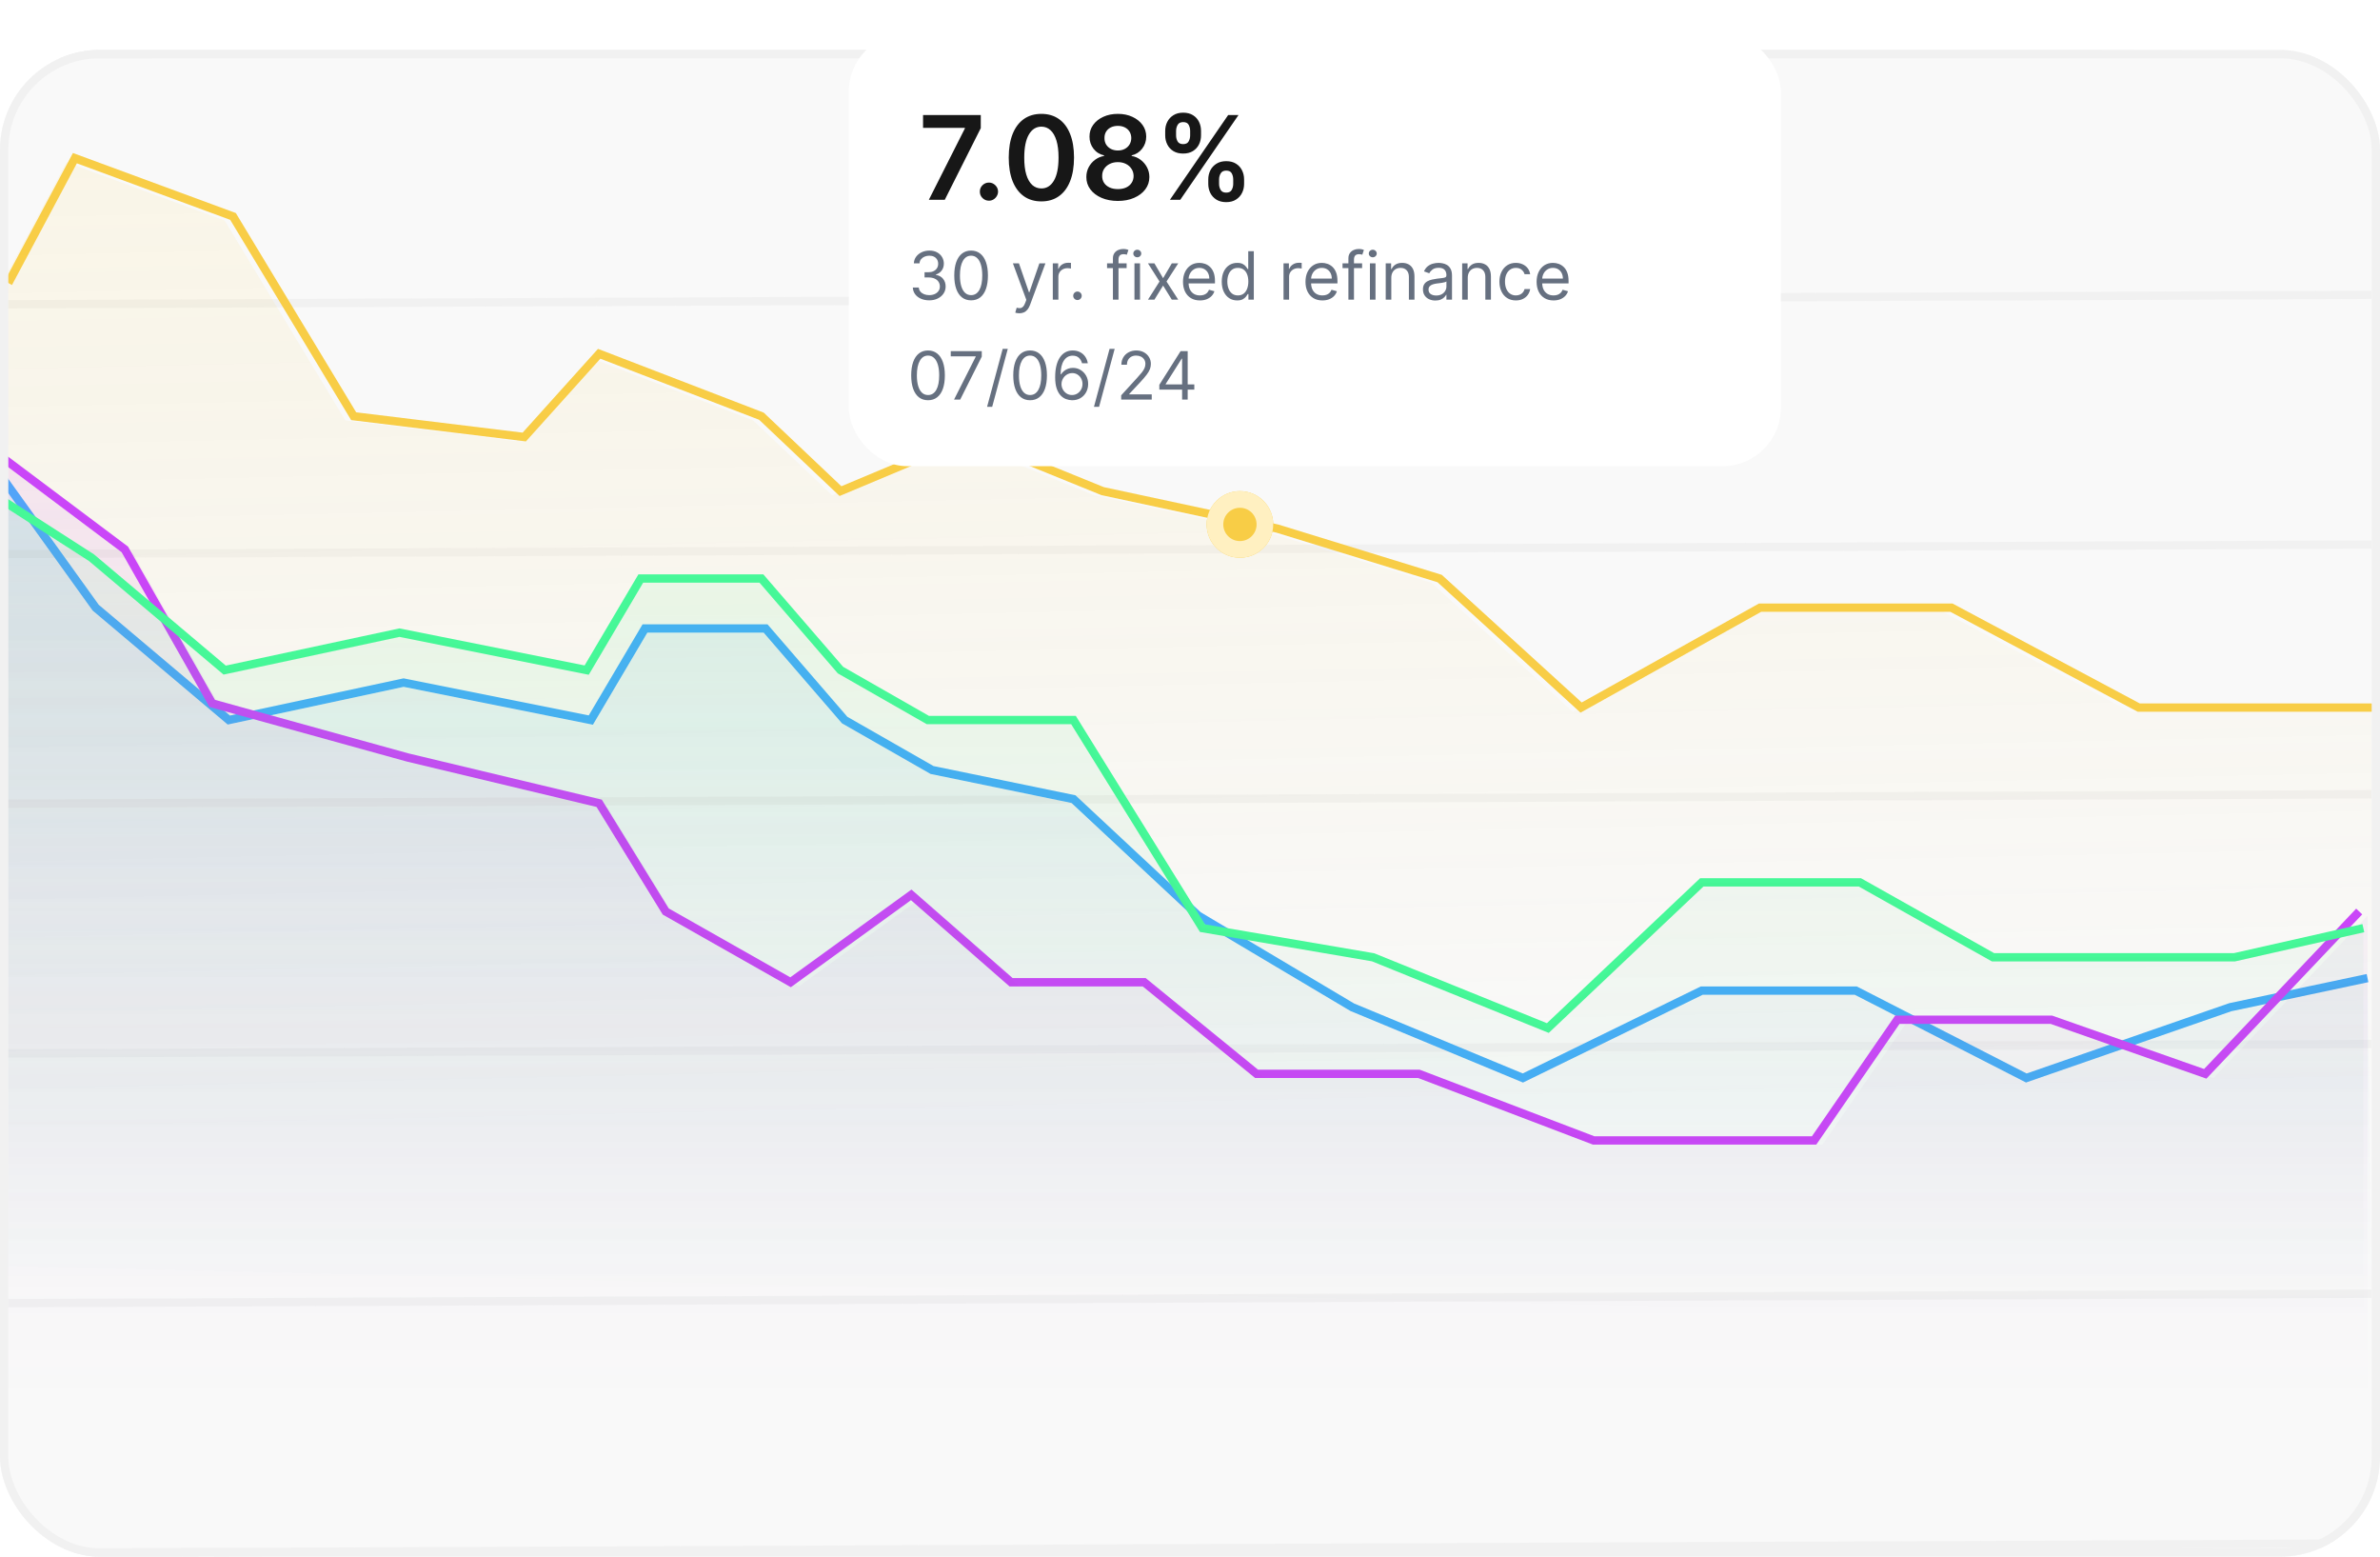
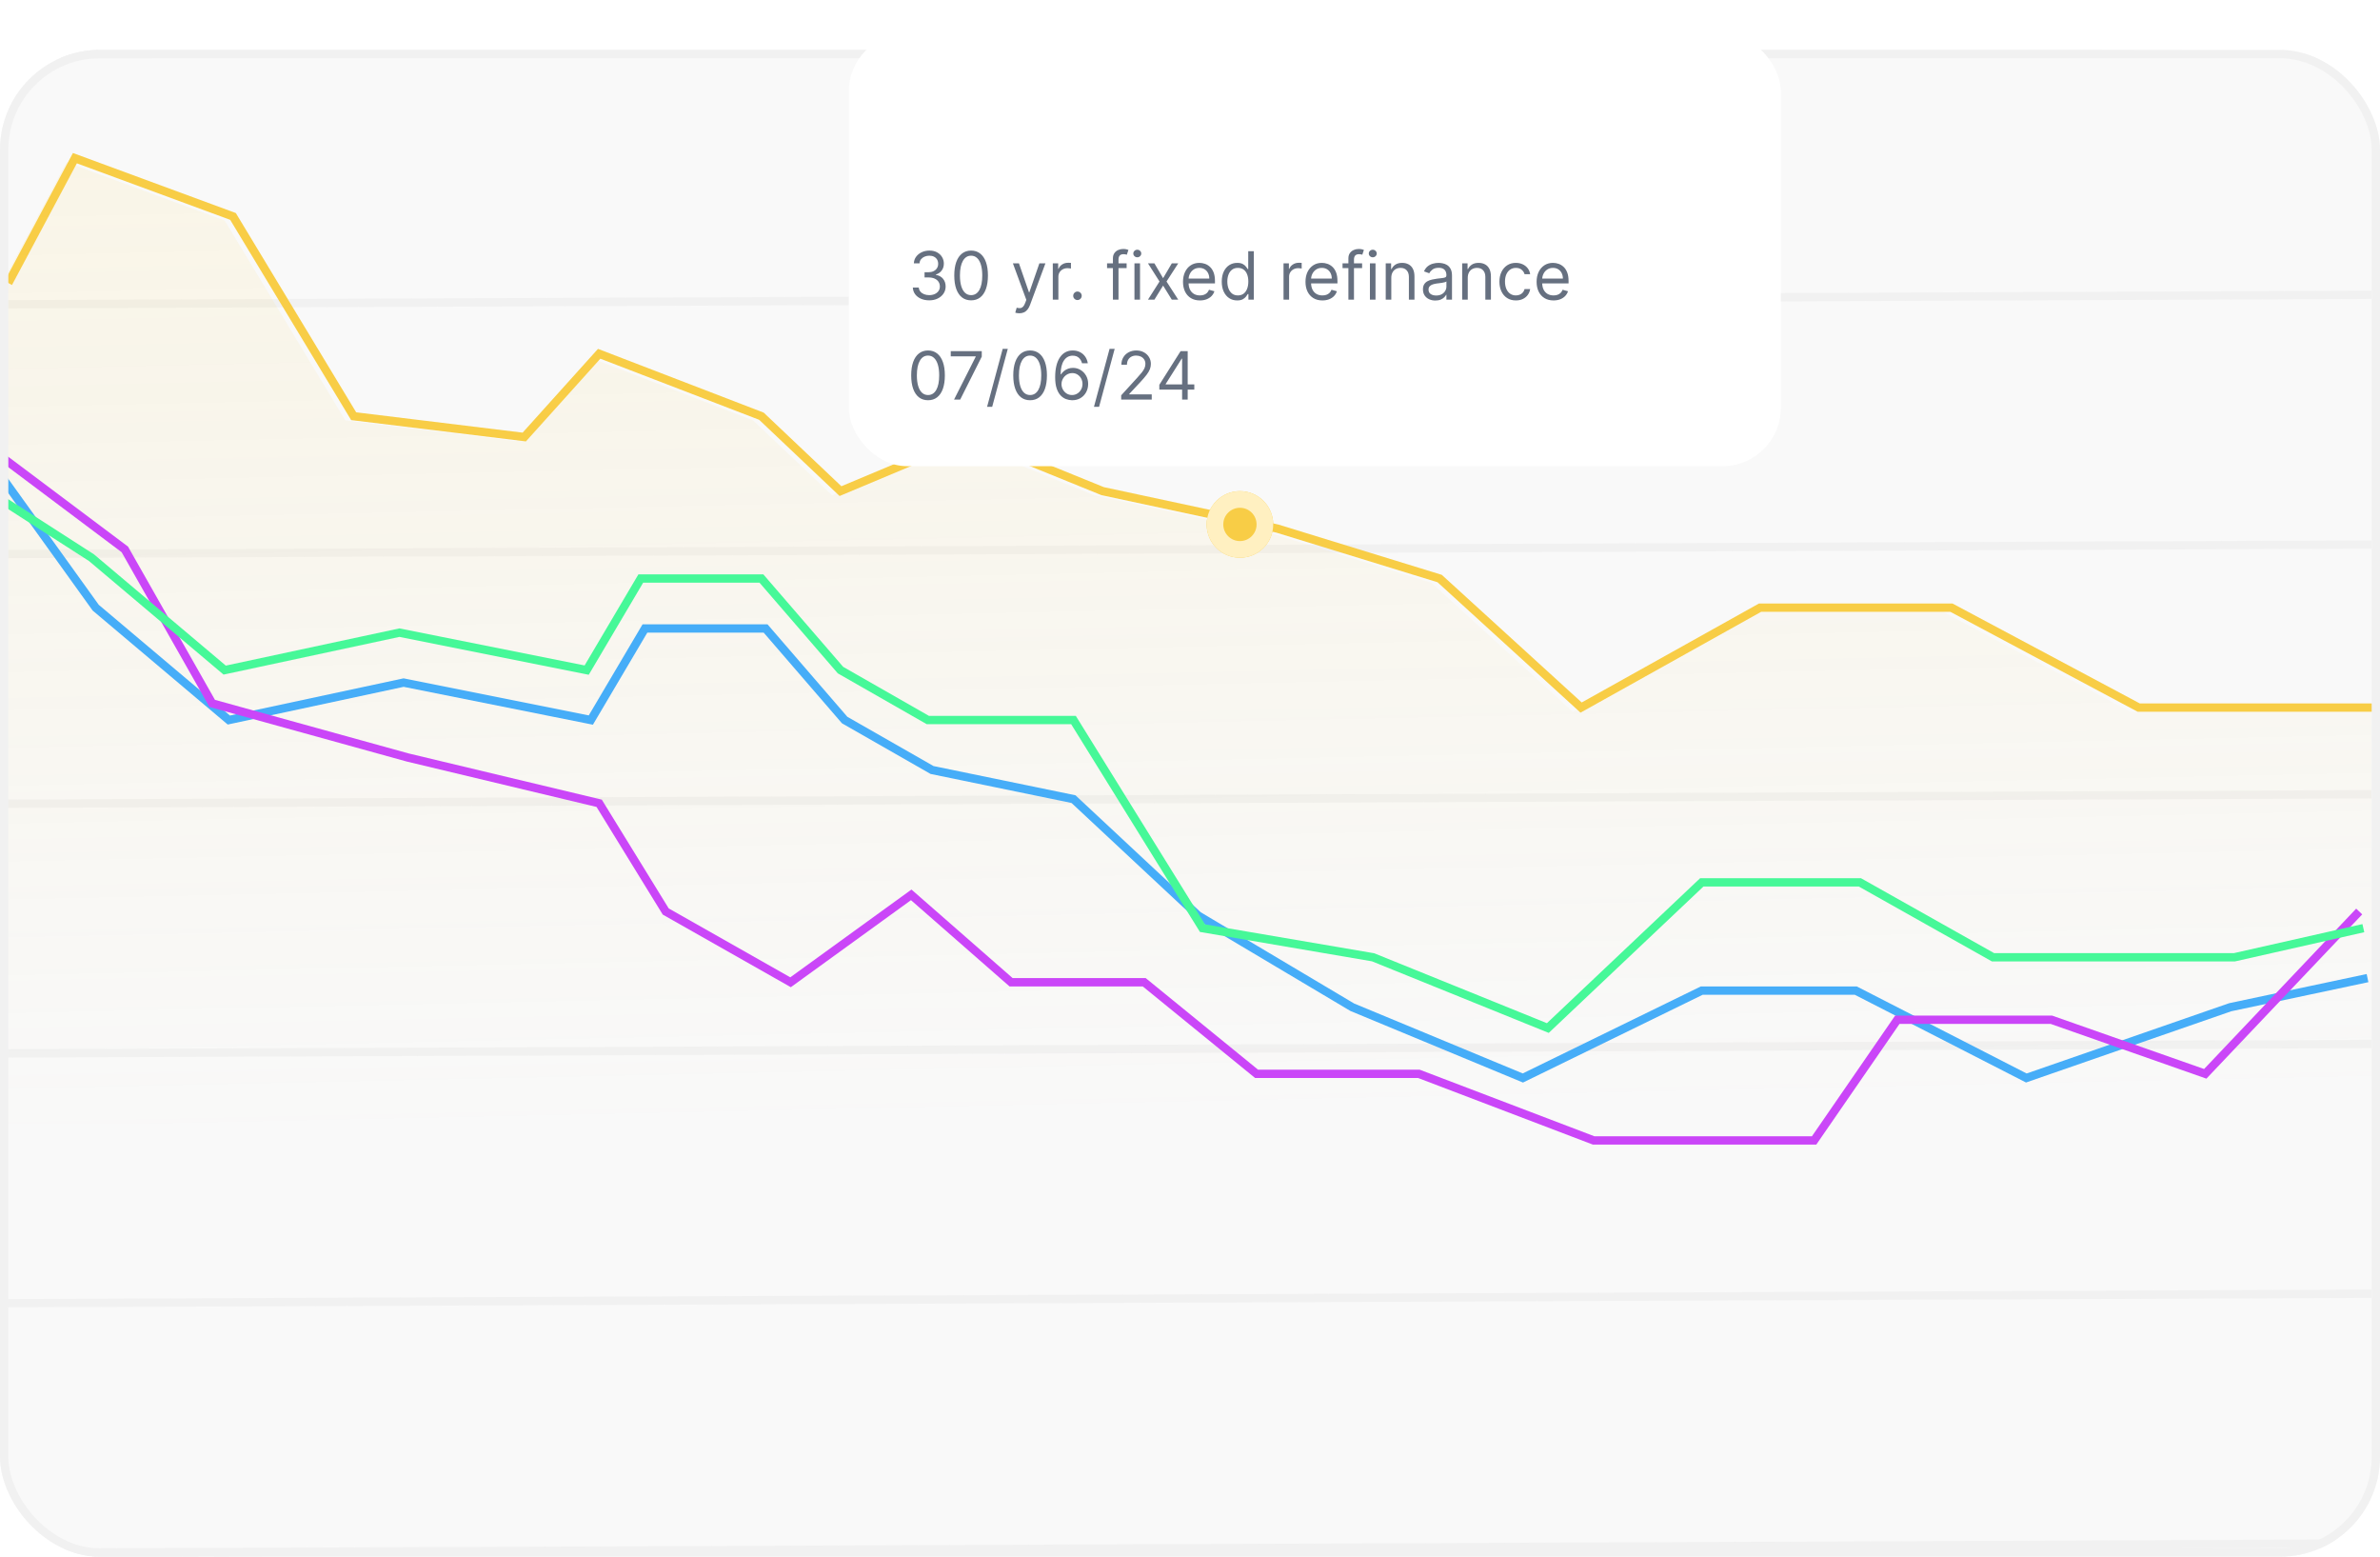
<svg xmlns="http://www.w3.org/2000/svg" width="286" height="187" viewBox="0 0 286 187" fill="none">
  <g clip-path="url(#clip0_0_1)">
    <rect y="6" width="286" height="181" rx="12" fill="#F9F9F9" />
    <line y1="-0.5" x2="285.002" y2="-0.5" transform="matrix(1 -0.004 0.005 1 0 37.055)" stroke="#F1F1F1" />
    <line y1="-0.5" x2="285.002" y2="-0.5" transform="matrix(1 -0.004 0.005 1 0 7.055)" stroke="#F1F1F1" />
    <line y1="-0.5" x2="285.002" y2="-0.5" transform="matrix(1 -0.004 0.005 1 0 67.055)" stroke="#F1F1F1" />
    <line y1="-0.5" x2="285.002" y2="-0.5" transform="matrix(1 -0.004 0.005 1 0 97.055)" stroke="#F1F1F1" />
    <line y1="-0.5" x2="285.002" y2="-0.5" transform="matrix(1 -0.004 0.005 1 0 127.055)" stroke="#F1F1F1" />
    <line y1="-0.5" x2="285.002" y2="-0.5" transform="matrix(1 -0.004 0.005 1 0 157.055)" stroke="#F1F1F1" />
    <line y1="-0.5" x2="285.002" y2="-0.5" transform="matrix(1 -0.004 0.005 1 1 187.055)" stroke="#F1F1F1" />
    <path d="M1 34L9 19L28 26L42.5 50L63 52.5L72 42.5L91.5 50L101 59L116.5 52.5L132.5 59L153.5 63.5L173 69.5L190 85L211.5 73H234.5L257 85H286" stroke="#F8CD46" />
    <path d="M8 19.5L0 34.5V135H285V85.5H256L233.5 73.5H210.5L189 85.5L172 70L152.5 64L131.5 59.5L115.5 53L100 59.5L90.5 50.5L71 43L62 53L41.5 50.5L27 26.5L8 19.5Z" fill="url(#paint0_linear_0_1)" />
    <path d="M0 57L11.5 73L27.5 86.5L48.5 82L71 86.5L77.5 75.5H92L101.5 86.5L112 92.5L129 96L144 110L162.5 121L183 129.5L204.5 119H223L243.5 129.5L268 121L284.5 117.5" stroke="#46ADF8" />
-     <path d="M11.5 73.5L0 57.5V156.5H285L284.5 117.5L268 121.5L243.5 130L223 119.5H204.5L183 130L162.5 121.5L144 110.5L129 96.5L112 93L101.5 87L92 76H77.5L71 87L48.5 82.5L27.5 87L11.5 73.5Z" fill="url(#paint1_linear_0_1)" />
    <path d="M-1 54L15 66L25.5 84.5L49 91L72 96.5L80 109.5L95 118L109.5 107.5L121.5 118H137.5L151 129H170.5L191.5 137H218L228 122.5H246.5L265 129L283.5 109.5" stroke="#CA46F8" />
-     <path d="M16 66.5L0 54.5V169H284.5V110L266 129.5L247.5 123H229L219 137.5H192.5L171.5 129.5H152L138.5 118.5H122.5L110.5 108L96 118.5L81 110L73 97L50 91.5L26.5 85L16 66.5Z" fill="url(#paint2_linear_0_1)" />
    <path d="M-3 58L11 67L27 80.5L48 76L70.5 80.5L77 69.5H91.5L101 80.5L111.5 86.5H129L144.5 111.5L165 115L186 123.5L204.5 106H223.5L239.5 115H268.5L284 111.5" stroke="#46F898" />
-     <path d="M11 67L-3 58V152L284 159V111.5L268.5 115H239.5L223.5 106H204.5L186 123.5L165 115L144.5 111.5L129 86.5H111.5L101 80.5L91.5 69.5H77L70.5 80.5L48 76L27 80.5L11 67Z" fill="url(#paint3_linear_0_1)" />
    <g filter="url(#filter0_d_0_1)">
      <circle cx="148" cy="62" r="4" fill="#F8CD46" />
      <circle cx="148" cy="62" r="3" stroke="#FFF1C5" stroke-opacity="0.97" stroke-width="2" />
    </g>
  </g>
  <rect x="0.5" y="6.5" width="285" height="180" rx="11.5" stroke="#F1F1F1" />
  <g filter="url(#filter1_d_0_1)">
    <g clip-path="url(#clip1_0_1)">
      <rect x="101" y="3" width="112" height="52" rx="7" fill="white" />
-       <path d="M110.619 23L114.949 14.429V14.359H109.922V12.818H116.858V14.394L112.533 23H110.619ZM117.841 23.109C117.539 23.109 117.281 23.003 117.065 22.791C116.85 22.579 116.744 22.32 116.747 22.016C116.744 21.717 116.85 21.462 117.065 21.25C117.281 21.038 117.539 20.932 117.841 20.932C118.133 20.932 118.386 21.038 118.602 21.25C118.82 21.462 118.931 21.717 118.935 22.016C118.931 22.218 118.878 22.402 118.776 22.567C118.676 22.733 118.544 22.866 118.378 22.965C118.216 23.061 118.037 23.109 117.841 23.109ZM124.14 23.194C123.321 23.194 122.619 22.987 122.032 22.572C121.449 22.155 121 21.553 120.685 20.768C120.373 19.979 120.217 19.029 120.217 17.919C120.221 16.809 120.378 15.864 120.69 15.085C121.005 14.303 121.454 13.706 122.037 13.296C122.624 12.884 123.325 12.679 124.14 12.679C124.955 12.679 125.656 12.884 126.243 13.296C126.83 13.706 127.279 14.303 127.59 15.085C127.905 15.867 128.063 16.812 128.063 17.919C128.063 19.033 127.905 19.984 127.59 20.773C127.279 21.558 126.83 22.158 126.243 22.572C125.66 22.987 124.959 23.194 124.14 23.194ZM124.14 21.638C124.776 21.638 125.278 21.325 125.646 20.698C126.018 20.068 126.203 19.142 126.203 17.919C126.203 17.11 126.119 16.431 125.95 15.881C125.781 15.331 125.542 14.916 125.234 14.638C124.926 14.356 124.561 14.215 124.14 14.215C123.507 14.215 123.006 14.53 122.639 15.16C122.271 15.786 122.085 16.706 122.082 17.919C122.078 18.731 122.16 19.414 122.325 19.967C122.494 20.521 122.733 20.938 123.041 21.22C123.35 21.499 123.716 21.638 124.14 21.638ZM133.334 23.139C132.595 23.139 131.938 23.015 131.365 22.766C130.795 22.518 130.347 22.178 130.023 21.747C129.701 21.313 129.542 20.821 129.545 20.271C129.542 19.843 129.635 19.45 129.824 19.092C130.013 18.734 130.268 18.436 130.589 18.197C130.914 17.956 131.275 17.801 131.673 17.735V17.666C131.15 17.549 130.725 17.283 130.4 16.865C130.079 16.444 129.92 15.959 129.923 15.408C129.92 14.885 130.066 14.417 130.361 14.006C130.656 13.595 131.06 13.272 131.574 13.037C132.088 12.798 132.674 12.679 133.334 12.679C133.987 12.679 134.568 12.798 135.079 13.037C135.592 13.272 135.997 13.595 136.292 14.006C136.59 14.417 136.739 14.885 136.739 15.408C136.739 15.959 136.575 16.444 136.247 16.865C135.922 17.283 135.503 17.549 134.989 17.666V17.735C135.387 17.801 135.745 17.956 136.063 18.197C136.385 18.436 136.64 18.734 136.829 19.092C137.021 19.45 137.117 19.843 137.117 20.271C137.117 20.821 136.955 21.313 136.63 21.747C136.305 22.178 135.858 22.518 135.288 22.766C134.721 23.015 134.07 23.139 133.334 23.139ZM133.334 21.717C133.715 21.717 134.046 21.653 134.328 21.523C134.61 21.391 134.829 21.205 134.984 20.967C135.14 20.728 135.22 20.453 135.223 20.141C135.22 19.817 135.135 19.53 134.969 19.281C134.807 19.029 134.583 18.832 134.298 18.69C134.016 18.547 133.695 18.476 133.334 18.476C132.969 18.476 132.644 18.547 132.359 18.69C132.074 18.832 131.849 19.029 131.683 19.281C131.521 19.53 131.441 19.817 131.445 20.141C131.441 20.453 131.517 20.728 131.673 20.967C131.829 21.202 132.048 21.386 132.329 21.518C132.614 21.651 132.949 21.717 133.334 21.717ZM133.334 17.079C133.645 17.079 133.92 17.016 134.159 16.89C134.401 16.764 134.592 16.588 134.731 16.363C134.87 16.137 134.941 15.877 134.945 15.582C134.941 15.291 134.872 15.036 134.736 14.817C134.6 14.595 134.411 14.424 134.169 14.305C133.927 14.182 133.649 14.121 133.334 14.121C133.012 14.121 132.729 14.182 132.484 14.305C132.242 14.424 132.053 14.595 131.917 14.817C131.784 15.036 131.72 15.291 131.723 15.582C131.72 15.877 131.786 16.137 131.922 16.363C132.061 16.585 132.252 16.761 132.494 16.89C132.739 17.016 133.019 17.079 133.334 17.079ZM144.195 21.091V20.554C144.195 20.16 144.278 19.797 144.444 19.465C144.613 19.134 144.858 18.867 145.18 18.665C145.501 18.463 145.891 18.361 146.348 18.361C146.819 18.361 147.213 18.463 147.531 18.665C147.85 18.864 148.09 19.129 148.252 19.46C148.418 19.792 148.501 20.156 148.501 20.554V21.091C148.501 21.485 148.418 21.848 148.252 22.18C148.087 22.511 147.843 22.778 147.521 22.98C147.203 23.182 146.812 23.283 146.348 23.283C145.884 23.283 145.491 23.182 145.17 22.98C144.848 22.778 144.605 22.511 144.439 22.18C144.277 21.848 144.195 21.485 144.195 21.091ZM145.493 20.554V21.091C145.493 21.353 145.556 21.593 145.682 21.812C145.808 22.03 146.03 22.14 146.348 22.14C146.67 22.14 146.89 22.032 147.009 21.817C147.132 21.598 147.193 21.356 147.193 21.091V20.554C147.193 20.289 147.135 20.047 147.019 19.828C146.903 19.606 146.68 19.495 146.348 19.495C146.037 19.495 145.816 19.606 145.687 19.828C145.558 20.047 145.493 20.289 145.493 20.554ZM139.02 15.264V14.727C139.02 14.329 139.104 13.965 139.274 13.633C139.443 13.302 139.688 13.037 140.009 12.838C140.331 12.636 140.72 12.535 141.178 12.535C141.645 12.535 142.038 12.636 142.356 12.838C142.677 13.037 142.919 13.302 143.082 13.633C143.244 13.965 143.325 14.329 143.325 14.727V15.264C143.325 15.662 143.243 16.026 143.077 16.358C142.914 16.686 142.672 16.95 142.351 17.148C142.029 17.347 141.638 17.447 141.178 17.447C140.71 17.447 140.316 17.347 139.994 17.148C139.676 16.95 139.434 16.684 139.269 16.353C139.103 16.021 139.02 15.659 139.02 15.264ZM140.328 14.727V15.264C140.328 15.529 140.389 15.771 140.511 15.99C140.637 16.206 140.859 16.313 141.178 16.313C141.496 16.313 141.715 16.206 141.834 15.99C141.957 15.771 142.018 15.529 142.018 15.264V14.727C142.018 14.462 141.96 14.22 141.844 14.001C141.728 13.779 141.506 13.668 141.178 13.668C140.863 13.668 140.642 13.779 140.516 14.001C140.39 14.223 140.328 14.465 140.328 14.727ZM139.587 23L146.587 12.818H147.83L140.83 23H139.587Z" fill="#171717" />
      <path d="M110.67 35.08C110.295 35.08 109.96 35.015 109.667 34.886C109.375 34.758 109.143 34.579 108.971 34.349C108.8 34.118 108.708 33.85 108.692 33.545H109.408C109.424 33.733 109.488 33.895 109.602 34.031C109.715 34.166 109.864 34.27 110.048 34.344C110.231 34.418 110.435 34.455 110.658 34.455C110.908 34.455 111.13 34.411 111.323 34.324C111.516 34.237 111.668 34.115 111.778 33.96C111.888 33.805 111.942 33.625 111.942 33.42C111.942 33.206 111.889 33.018 111.783 32.855C111.677 32.69 111.522 32.562 111.317 32.469C111.113 32.376 110.863 32.33 110.567 32.33H110.102V31.704H110.567C110.799 31.704 111.001 31.663 111.175 31.579C111.352 31.496 111.489 31.379 111.587 31.227C111.688 31.076 111.738 30.898 111.738 30.693C111.738 30.496 111.694 30.325 111.607 30.179C111.52 30.033 111.397 29.919 111.238 29.838C111.081 29.757 110.895 29.716 110.681 29.716C110.48 29.716 110.291 29.753 110.113 29.827C109.937 29.899 109.793 30.004 109.681 30.142C109.569 30.278 109.509 30.443 109.499 30.636H108.817C108.829 30.331 108.921 30.064 109.093 29.835C109.265 29.604 109.491 29.424 109.769 29.296C110.049 29.167 110.357 29.102 110.692 29.102C111.052 29.102 111.361 29.175 111.619 29.321C111.876 29.465 112.074 29.655 112.212 29.892C112.351 30.129 112.42 30.384 112.42 30.659C112.42 30.987 112.334 31.266 112.161 31.497C111.991 31.728 111.759 31.888 111.465 31.977V32.023C111.833 32.083 112.12 32.24 112.326 32.492C112.532 32.742 112.636 33.051 112.636 33.42C112.636 33.737 112.549 34.021 112.377 34.273C112.207 34.523 111.974 34.72 111.678 34.864C111.383 35.008 111.047 35.08 110.67 35.08ZM115.695 35.08C115.267 35.08 114.903 34.963 114.602 34.73C114.3 34.495 114.07 34.155 113.911 33.71C113.752 33.263 113.673 32.724 113.673 32.091C113.673 31.462 113.752 30.925 113.911 30.48C114.072 30.033 114.303 29.692 114.604 29.457C114.907 29.221 115.271 29.102 115.695 29.102C116.12 29.102 116.482 29.221 116.783 29.457C117.086 29.692 117.317 30.033 117.477 30.48C117.638 30.925 117.718 31.462 117.718 32.091C117.718 32.724 117.638 33.263 117.479 33.71C117.32 34.155 117.09 34.495 116.789 34.73C116.488 34.963 116.123 35.08 115.695 35.08ZM115.695 34.455C116.12 34.455 116.449 34.25 116.684 33.841C116.919 33.432 117.036 32.849 117.036 32.091C117.036 31.587 116.982 31.158 116.874 30.804C116.768 30.45 116.615 30.18 116.414 29.994C116.215 29.809 115.976 29.716 115.695 29.716C115.275 29.716 114.946 29.923 114.71 30.338C114.473 30.751 114.354 31.335 114.354 32.091C114.354 32.595 114.407 33.023 114.513 33.375C114.62 33.727 114.772 33.995 114.971 34.179C115.172 34.363 115.413 34.455 115.695 34.455ZM121.491 36.636C121.377 36.636 121.276 36.627 121.187 36.608C121.098 36.591 121.036 36.574 121.002 36.557L121.173 35.966C121.335 36.008 121.479 36.023 121.604 36.011C121.729 36 121.84 35.944 121.937 35.844C122.035 35.745 122.125 35.585 122.207 35.364L122.332 35.023L120.718 30.636H121.445L122.65 34.114H122.695L123.9 30.636H124.627L122.775 35.636C122.692 35.862 122.588 36.048 122.465 36.196C122.342 36.346 122.199 36.456 122.036 36.528C121.875 36.6 121.693 36.636 121.491 36.636ZM125.512 35V30.636H126.16V31.296H126.205C126.285 31.079 126.429 30.904 126.637 30.77C126.845 30.635 127.08 30.568 127.342 30.568C127.391 30.568 127.452 30.569 127.526 30.571C127.6 30.573 127.656 30.576 127.694 30.579V31.261C127.671 31.256 127.619 31.247 127.538 31.236C127.458 31.223 127.374 31.216 127.285 31.216C127.073 31.216 126.883 31.26 126.717 31.349C126.552 31.437 126.421 31.558 126.325 31.713C126.23 31.866 126.183 32.042 126.183 32.239V35H125.512ZM128.477 35.045C128.337 35.045 128.217 34.995 128.116 34.895C128.016 34.794 127.966 34.674 127.966 34.534C127.966 34.394 128.016 34.274 128.116 34.173C128.217 34.073 128.337 34.023 128.477 34.023C128.617 34.023 128.738 34.073 128.838 34.173C128.938 34.274 128.989 34.394 128.989 34.534C128.989 34.627 128.965 34.712 128.918 34.79C128.872 34.867 128.811 34.93 128.733 34.977C128.657 35.023 128.572 35.045 128.477 35.045ZM134.385 30.636V31.204H132.033V30.636H134.385ZM132.737 35V30.034C132.737 29.784 132.796 29.576 132.913 29.409C133.031 29.242 133.183 29.117 133.371 29.034C133.558 28.951 133.756 28.909 133.964 28.909C134.129 28.909 134.264 28.922 134.368 28.949C134.472 28.975 134.55 29 134.601 29.023L134.408 29.602C134.374 29.591 134.326 29.577 134.266 29.56C134.207 29.543 134.129 29.534 134.033 29.534C133.811 29.534 133.651 29.59 133.553 29.702C133.456 29.813 133.408 29.977 133.408 30.193V35H132.737ZM135.325 35V30.636H135.995V35H135.325ZM135.665 29.909C135.535 29.909 135.422 29.865 135.327 29.776C135.235 29.687 135.188 29.579 135.188 29.454C135.188 29.329 135.235 29.223 135.327 29.134C135.422 29.044 135.535 29 135.665 29C135.796 29 135.908 29.044 136.001 29.134C136.095 29.223 136.143 29.329 136.143 29.454C136.143 29.579 136.095 29.687 136.001 29.776C135.908 29.865 135.796 29.909 135.665 29.909ZM137.723 30.636L138.768 32.42L139.814 30.636H140.587L139.178 32.818L140.587 35H139.814L138.768 33.307L137.723 35H136.95L138.337 32.818L136.95 30.636H137.723ZM143.193 35.091C142.773 35.091 142.41 34.998 142.105 34.812C141.802 34.625 141.568 34.364 141.403 34.028C141.241 33.691 141.159 33.299 141.159 32.852C141.159 32.405 141.241 32.011 141.403 31.671C141.568 31.328 141.797 31.061 142.091 30.869C142.386 30.676 142.731 30.579 143.125 30.579C143.352 30.579 143.577 30.617 143.798 30.693C144.02 30.769 144.222 30.892 144.403 31.062C144.585 31.231 144.73 31.454 144.838 31.733C144.946 32.011 145 32.354 145 32.761V33.045H141.636V32.466H144.318C144.318 32.22 144.269 32 144.17 31.807C144.074 31.614 143.936 31.461 143.756 31.349C143.578 31.238 143.367 31.182 143.125 31.182C142.858 31.182 142.627 31.248 142.432 31.381C142.239 31.511 142.09 31.682 141.986 31.892C141.882 32.102 141.83 32.328 141.83 32.568V32.955C141.83 33.284 141.886 33.563 142 33.793C142.116 34.02 142.276 34.193 142.48 34.312C142.685 34.43 142.922 34.489 143.193 34.489C143.369 34.489 143.528 34.464 143.67 34.415C143.814 34.364 143.938 34.288 144.043 34.188C144.147 34.085 144.227 33.958 144.284 33.807L144.932 33.989C144.864 34.208 144.749 34.401 144.588 34.568C144.427 34.733 144.228 34.862 143.991 34.955C143.755 35.045 143.489 35.091 143.193 35.091ZM147.668 35.091C147.304 35.091 146.983 34.999 146.705 34.815C146.426 34.63 146.208 34.368 146.051 34.031C145.894 33.692 145.815 33.292 145.815 32.83C145.815 32.371 145.894 31.974 146.051 31.636C146.208 31.299 146.427 31.039 146.707 30.855C146.988 30.671 147.312 30.579 147.679 30.579C147.963 30.579 148.188 30.627 148.352 30.722C148.519 30.814 148.646 30.921 148.733 31.04C148.822 31.157 148.891 31.254 148.94 31.329H148.997V29.182H149.668V35H149.02V34.33H148.94C148.891 34.409 148.821 34.51 148.73 34.631C148.639 34.75 148.509 34.857 148.341 34.952C148.172 35.044 147.948 35.091 147.668 35.091ZM147.759 34.489C148.027 34.489 148.255 34.419 148.44 34.278C148.626 34.136 148.767 33.94 148.864 33.69C148.96 33.438 149.009 33.148 149.009 32.818C149.009 32.492 148.961 32.207 148.866 31.963C148.772 31.717 148.632 31.526 148.446 31.389C148.26 31.251 148.031 31.182 147.759 31.182C147.474 31.182 147.238 31.255 147.048 31.401C146.861 31.544 146.72 31.741 146.625 31.989C146.532 32.235 146.486 32.511 146.486 32.818C146.486 33.129 146.533 33.411 146.628 33.665C146.724 33.917 146.866 34.117 147.054 34.267C147.243 34.415 147.478 34.489 147.759 34.489ZM153.239 35V30.636H153.886V31.296H153.932C154.011 31.079 154.155 30.904 154.364 30.77C154.572 30.635 154.807 30.568 155.068 30.568C155.117 30.568 155.179 30.569 155.253 30.571C155.327 30.573 155.383 30.576 155.42 30.579V31.261C155.398 31.256 155.346 31.247 155.264 31.236C155.185 31.223 155.1 31.216 155.011 31.216C154.799 31.216 154.61 31.26 154.443 31.349C154.278 31.437 154.148 31.558 154.051 31.713C153.956 31.866 153.909 32.042 153.909 32.239V35H153.239ZM157.912 35.091C157.491 35.091 157.129 34.998 156.824 34.812C156.521 34.625 156.287 34.364 156.122 34.028C155.959 33.691 155.878 33.299 155.878 32.852C155.878 32.405 155.959 32.011 156.122 31.671C156.287 31.328 156.516 31.061 156.81 30.869C157.105 30.676 157.45 30.579 157.844 30.579C158.071 30.579 158.295 30.617 158.517 30.693C158.739 30.769 158.94 30.892 159.122 31.062C159.304 31.231 159.449 31.454 159.557 31.733C159.665 32.011 159.719 32.354 159.719 32.761V33.045H156.355V32.466H159.037C159.037 32.22 158.988 32 158.889 31.807C158.793 31.614 158.654 31.461 158.474 31.349C158.296 31.238 158.086 31.182 157.844 31.182C157.577 31.182 157.346 31.248 157.151 31.381C156.957 31.511 156.809 31.682 156.705 31.892C156.6 32.102 156.548 32.328 156.548 32.568V32.955C156.548 33.284 156.605 33.563 156.719 33.793C156.834 34.02 156.994 34.193 157.199 34.312C157.403 34.43 157.641 34.489 157.912 34.489C158.088 34.489 158.247 34.464 158.389 34.415C158.533 34.364 158.657 34.288 158.761 34.188C158.866 34.085 158.946 33.958 159.003 33.807L159.651 33.989C159.582 34.208 159.468 34.401 159.307 34.568C159.146 34.733 158.947 34.862 158.71 34.955C158.473 35.045 158.207 35.091 157.912 35.091ZM162.682 30.636V31.204H160.33V30.636H162.682ZM161.034 35V30.034C161.034 29.784 161.093 29.576 161.21 29.409C161.328 29.242 161.48 29.117 161.668 29.034C161.855 28.951 162.053 28.909 162.261 28.909C162.426 28.909 162.561 28.922 162.665 28.949C162.769 28.975 162.847 29 162.898 29.023L162.705 29.602C162.67 29.591 162.623 29.577 162.562 29.56C162.504 29.543 162.426 29.534 162.33 29.534C162.108 29.534 161.948 29.59 161.849 29.702C161.753 29.813 161.705 29.977 161.705 30.193V35H161.034ZM163.621 35V30.636H164.292V35H163.621ZM163.962 29.909C163.832 29.909 163.719 29.865 163.624 29.776C163.531 29.687 163.485 29.579 163.485 29.454C163.485 29.329 163.531 29.223 163.624 29.134C163.719 29.044 163.832 29 163.962 29C164.093 29 164.205 29.044 164.298 29.134C164.392 29.223 164.44 29.329 164.44 29.454C164.44 29.579 164.392 29.687 164.298 29.776C164.205 29.865 164.093 29.909 163.962 29.909ZM166.19 32.375V35H165.52V30.636H166.168V31.318H166.224C166.327 31.097 166.482 30.919 166.69 30.784C166.899 30.648 167.168 30.579 167.497 30.579C167.793 30.579 168.051 30.64 168.273 30.761C168.494 30.881 168.667 31.062 168.79 31.307C168.913 31.549 168.974 31.856 168.974 32.227V35H168.304V32.273C168.304 31.93 168.215 31.663 168.037 31.472C167.859 31.278 167.615 31.182 167.304 31.182C167.09 31.182 166.899 31.228 166.73 31.321C166.563 31.414 166.432 31.549 166.335 31.727C166.239 31.905 166.19 32.121 166.19 32.375ZM171.484 35.102C171.207 35.102 170.956 35.05 170.731 34.946C170.505 34.84 170.326 34.688 170.194 34.489C170.061 34.288 169.995 34.045 169.995 33.761C169.995 33.511 170.044 33.309 170.143 33.153C170.241 32.996 170.373 32.873 170.538 32.784C170.702 32.695 170.884 32.629 171.083 32.585C171.284 32.54 171.486 32.504 171.688 32.477C171.953 32.443 172.168 32.418 172.333 32.401C172.5 32.382 172.621 32.35 172.697 32.307C172.774 32.263 172.813 32.188 172.813 32.08V32.057C172.813 31.776 172.737 31.559 172.583 31.403C172.432 31.248 172.201 31.171 171.893 31.171C171.573 31.171 171.322 31.241 171.14 31.381C170.958 31.521 170.83 31.671 170.756 31.829L170.12 31.602C170.234 31.337 170.385 31.131 170.575 30.983C170.766 30.833 170.974 30.729 171.2 30.671C171.427 30.61 171.65 30.579 171.87 30.579C172.01 30.579 172.171 30.597 172.353 30.631C172.537 30.663 172.714 30.73 172.884 30.832C173.057 30.935 173.2 31.089 173.313 31.296C173.427 31.502 173.484 31.778 173.484 32.125V35H172.813V34.409H172.779C172.734 34.504 172.658 34.605 172.552 34.713C172.446 34.821 172.305 34.913 172.129 34.989C171.952 35.064 171.737 35.102 171.484 35.102ZM171.586 34.5C171.851 34.5 172.075 34.448 172.256 34.344C172.44 34.24 172.578 34.105 172.671 33.94C172.766 33.776 172.813 33.602 172.813 33.42V32.807C172.785 32.841 172.722 32.872 172.626 32.901C172.531 32.927 172.421 32.951 172.296 32.972C172.173 32.99 172.053 33.008 171.935 33.023C171.82 33.036 171.726 33.047 171.654 33.057C171.48 33.08 171.317 33.117 171.165 33.168C171.016 33.217 170.895 33.292 170.802 33.392C170.711 33.49 170.665 33.625 170.665 33.795C170.665 34.028 170.752 34.205 170.924 34.324C171.098 34.441 171.319 34.5 171.586 34.5ZM175.378 32.375V35H174.707V30.636H175.355V31.318H175.412C175.514 31.097 175.67 30.919 175.878 30.784C176.086 30.648 176.355 30.579 176.685 30.579C176.98 30.579 177.239 30.64 177.46 30.761C177.682 30.881 177.854 31.062 177.977 31.307C178.1 31.549 178.162 31.856 178.162 32.227V35H177.491V32.273C177.491 31.93 177.402 31.663 177.224 31.472C177.046 31.278 176.802 31.182 176.491 31.182C176.277 31.182 176.086 31.228 175.918 31.321C175.751 31.414 175.619 31.549 175.523 31.727C175.426 31.905 175.378 32.121 175.378 32.375ZM181.16 35.091C180.751 35.091 180.398 34.994 180.103 34.801C179.808 34.608 179.58 34.342 179.421 34.003C179.262 33.664 179.183 33.276 179.183 32.841C179.183 32.398 179.264 32.007 179.427 31.668C179.592 31.327 179.821 31.061 180.114 30.869C180.41 30.676 180.754 30.579 181.148 30.579C181.455 30.579 181.732 30.636 181.978 30.75C182.224 30.864 182.426 31.023 182.583 31.227C182.74 31.432 182.838 31.671 182.876 31.943H182.205C182.154 31.744 182.04 31.568 181.864 31.415C181.69 31.259 181.455 31.182 181.16 31.182C180.898 31.182 180.669 31.25 180.472 31.386C180.277 31.521 180.125 31.711 180.015 31.957C179.907 32.202 179.853 32.489 179.853 32.818C179.853 33.155 179.906 33.449 180.012 33.699C180.12 33.949 180.272 34.143 180.467 34.281C180.664 34.419 180.895 34.489 181.16 34.489C181.334 34.489 181.492 34.458 181.634 34.398C181.776 34.337 181.897 34.25 181.995 34.136C182.094 34.023 182.164 33.886 182.205 33.727H182.876C182.838 33.985 182.744 34.217 182.594 34.423C182.447 34.628 182.251 34.791 182.006 34.912C181.764 35.031 181.482 35.091 181.16 35.091ZM185.685 35.091C185.265 35.091 184.902 34.998 184.597 34.812C184.294 34.625 184.06 34.364 183.896 34.028C183.733 33.691 183.651 33.299 183.651 32.852C183.651 32.405 183.733 32.011 183.896 31.671C184.06 31.328 184.29 31.061 184.583 30.869C184.879 30.676 185.223 30.579 185.617 30.579C185.844 30.579 186.069 30.617 186.29 30.693C186.512 30.769 186.714 30.892 186.896 31.062C187.077 31.231 187.222 31.454 187.33 31.733C187.438 32.011 187.492 32.354 187.492 32.761V33.045H184.129V32.466H186.81C186.81 32.22 186.761 32 186.663 31.807C186.566 31.614 186.428 31.461 186.248 31.349C186.07 31.238 185.86 31.182 185.617 31.182C185.35 31.182 185.119 31.248 184.924 31.381C184.731 31.511 184.582 31.682 184.478 31.892C184.374 32.102 184.322 32.328 184.322 32.568V32.955C184.322 33.284 184.379 33.563 184.492 33.793C184.608 34.02 184.768 34.193 184.972 34.312C185.177 34.43 185.415 34.489 185.685 34.489C185.862 34.489 186.021 34.464 186.163 34.415C186.307 34.364 186.431 34.288 186.535 34.188C186.639 34.085 186.719 33.958 186.776 33.807L187.424 33.989C187.356 34.208 187.241 34.401 187.08 34.568C186.919 34.733 186.72 34.862 186.484 34.955C186.247 35.045 185.981 35.091 185.685 35.091Z" fill="#667080" />
      <path d="M110.52 47.08C110.092 47.08 109.727 46.963 109.426 46.73C109.125 46.495 108.895 46.155 108.735 45.71C108.576 45.263 108.497 44.724 108.497 44.091C108.497 43.462 108.576 42.925 108.735 42.48C108.896 42.033 109.127 41.692 109.429 41.457C109.732 41.221 110.095 41.102 110.52 41.102C110.944 41.102 111.306 41.221 111.608 41.457C111.911 41.692 112.142 42.033 112.301 42.48C112.462 42.925 112.542 43.462 112.542 44.091C112.542 44.724 112.463 45.263 112.304 45.71C112.145 46.155 111.914 46.495 111.613 46.73C111.312 46.963 110.948 47.08 110.52 47.08ZM110.52 46.455C110.944 46.455 111.273 46.25 111.508 45.841C111.743 45.432 111.86 44.849 111.86 44.091C111.86 43.587 111.806 43.158 111.699 42.804C111.592 42.45 111.439 42.18 111.238 41.994C111.039 41.809 110.8 41.716 110.52 41.716C110.099 41.716 109.77 41.923 109.534 42.338C109.297 42.751 109.179 43.335 109.179 44.091C109.179 44.595 109.232 45.023 109.338 45.375C109.444 45.727 109.596 45.995 109.795 46.179C109.996 46.363 110.237 46.455 110.52 46.455ZM113.647 47L116.25 41.852V41.807H113.25V41.182H116.977V41.841L114.386 47H113.647ZM120.104 40.909L118.229 47.875H117.615L119.49 40.909H120.104ZM122.785 47.08C122.357 47.08 121.993 46.963 121.691 46.73C121.39 46.495 121.16 46.155 121.001 45.71C120.842 45.263 120.762 44.724 120.762 44.091C120.762 43.462 120.842 42.925 121.001 42.48C121.162 42.033 121.393 41.692 121.694 41.457C121.997 41.221 122.361 41.102 122.785 41.102C123.209 41.102 123.572 41.221 123.873 41.457C124.176 41.692 124.407 42.033 124.566 42.48C124.727 42.925 124.808 43.462 124.808 44.091C124.808 44.724 124.728 45.263 124.569 45.71C124.41 46.155 124.18 46.495 123.879 46.73C123.578 46.963 123.213 47.08 122.785 47.08ZM122.785 46.455C123.209 46.455 123.539 46.25 123.774 45.841C124.009 45.432 124.126 44.849 124.126 44.091C124.126 43.587 124.072 43.158 123.964 42.804C123.858 42.45 123.705 42.18 123.504 41.994C123.305 41.809 123.065 41.716 122.785 41.716C122.365 41.716 122.036 41.923 121.799 42.338C121.563 42.751 121.444 43.335 121.444 44.091C121.444 44.595 121.497 45.023 121.603 45.375C121.709 45.727 121.862 45.995 122.061 46.179C122.261 46.363 122.503 46.455 122.785 46.455ZM127.819 47.08C127.581 47.076 127.342 47.03 127.103 46.943C126.865 46.856 126.647 46.709 126.45 46.503C126.253 46.294 126.095 46.013 125.975 45.659C125.856 45.303 125.797 44.856 125.797 44.318C125.797 43.803 125.845 43.347 125.941 42.949C126.038 42.549 126.178 42.213 126.362 41.94C126.546 41.666 126.767 41.457 127.027 41.315C127.288 41.173 127.583 41.102 127.91 41.102C128.236 41.102 128.526 41.168 128.779 41.298C129.035 41.427 129.243 41.607 129.404 41.838C129.565 42.069 129.67 42.335 129.717 42.636H129.024C128.959 42.375 128.834 42.158 128.649 41.986C128.463 41.813 128.217 41.727 127.91 41.727C127.459 41.727 127.104 41.923 126.845 42.315C126.587 42.707 126.458 43.258 126.456 43.966H126.501C126.607 43.805 126.733 43.668 126.879 43.554C127.027 43.438 127.19 43.349 127.368 43.287C127.546 43.224 127.734 43.193 127.933 43.193C128.266 43.193 128.571 43.276 128.848 43.443C129.124 43.608 129.346 43.836 129.512 44.128C129.679 44.418 129.762 44.75 129.762 45.125C129.762 45.485 129.682 45.814 129.521 46.114C129.36 46.411 129.134 46.648 128.842 46.824C128.552 46.998 128.211 47.083 127.819 47.08ZM127.819 46.455C128.058 46.455 128.272 46.395 128.461 46.276C128.653 46.156 128.803 45.996 128.913 45.795C129.025 45.595 129.081 45.371 129.081 45.125C129.081 44.885 129.027 44.666 128.919 44.469C128.813 44.27 128.666 44.112 128.478 43.994C128.293 43.877 128.081 43.818 127.842 43.818C127.662 43.818 127.494 43.854 127.339 43.926C127.184 43.996 127.047 44.093 126.93 44.216C126.815 44.339 126.724 44.48 126.657 44.639C126.591 44.796 126.558 44.962 126.558 45.136C126.558 45.367 126.612 45.583 126.72 45.784C126.83 45.985 126.979 46.147 127.169 46.27C127.36 46.393 127.577 46.455 127.819 46.455ZM132.948 40.909L131.073 47.875H130.459L132.334 40.909H132.948ZM133.731 47V46.489L135.652 44.386C135.877 44.14 136.063 43.926 136.208 43.744C136.354 43.561 136.462 43.388 136.532 43.227C136.604 43.064 136.64 42.894 136.64 42.716C136.64 42.511 136.591 42.334 136.493 42.185C136.396 42.035 136.263 41.919 136.095 41.838C135.926 41.757 135.737 41.716 135.527 41.716C135.303 41.716 135.108 41.762 134.941 41.855C134.777 41.946 134.649 42.074 134.558 42.239C134.469 42.403 134.424 42.597 134.424 42.818H133.754C133.754 42.477 133.833 42.178 133.99 41.92C134.147 41.663 134.361 41.462 134.632 41.318C134.904 41.174 135.21 41.102 135.549 41.102C135.89 41.102 136.192 41.174 136.456 41.318C136.719 41.462 136.925 41.656 137.075 41.901C137.225 42.145 137.299 42.417 137.299 42.716C137.299 42.93 137.261 43.139 137.183 43.344C137.107 43.546 136.975 43.773 136.785 44.023C136.598 44.271 136.337 44.574 136.004 44.932L134.697 46.33V46.375H137.402V47H133.731ZM138.314 45.807V45.227L140.87 41.182H141.291V42.08H141.007L139.075 45.136V45.182H142.518V45.807H138.314ZM141.052 47V45.631V45.361V41.182H141.723V47H141.052Z" fill="#667080" />
    </g>
  </g>
  <defs>
    <filter id="filter0_d_0_1" x="141" y="55" width="16" height="16" filterUnits="userSpaceOnUse" color-interpolation-filters="sRGB">
      <feFlood flood-opacity="0" result="BackgroundImageFix" />
      <feColorMatrix in="SourceAlpha" type="matrix" values="0 0 0 0 0 0 0 0 0 0 0 0 0 0 0 0 0 0 127 0" result="hardAlpha" />
      <feOffset dx="1" dy="1" />
      <feGaussianBlur stdDeviation="2" />
      <feComposite in2="hardAlpha" operator="out" />
      <feColorMatrix type="matrix" values="0 0 0 0 0 0 0 0 0 0 0 0 0 0 0 0 0 0 0.25 0" />
      <feBlend mode="normal" in2="BackgroundImageFix" result="effect1_dropShadow_0_1" />
      <feBlend mode="normal" in="SourceGraphic" in2="effect1_dropShadow_0_1" result="shape" />
    </filter>
    <filter id="filter1_d_0_1" x="98" y="0" width="120" height="60" filterUnits="userSpaceOnUse" color-interpolation-filters="sRGB">
      <feFlood flood-opacity="0" result="BackgroundImageFix" />
      <feColorMatrix in="SourceAlpha" type="matrix" values="0 0 0 0 0 0 0 0 0 0 0 0 0 0 0 0 0 0 127 0" result="hardAlpha" />
      <feOffset dx="1" dy="1" />
      <feGaussianBlur stdDeviation="2" />
      <feComposite in2="hardAlpha" operator="out" />
      <feColorMatrix type="matrix" values="0 0 0 0 0 0 0 0 0 0 0 0 0 0 0 0 0 0 0.42 0" />
      <feBlend mode="normal" in2="BackgroundImageFix" result="effect1_dropShadow_0_1" />
      <feBlend mode="normal" in="SourceGraphic" in2="effect1_dropShadow_0_1" result="shape" />
    </filter>
    <linearGradient id="paint0_linear_0_1" x1="97.5" y1="19.5" x2="100" y2="135.5" gradientUnits="userSpaceOnUse">
      <stop stop-color="#F8CD46" stop-opacity="0.1" />
      <stop offset="1" stop-color="#F8CD46" stop-opacity="0" />
    </linearGradient>
    <linearGradient id="paint1_linear_0_1" x1="65.5" y1="57.5" x2="65.5" y2="156.5" gradientUnits="userSpaceOnUse">
      <stop stop-color="#46ADF8" stop-opacity="0.1" />
      <stop offset="1" stop-color="#296692" stop-opacity="0" />
    </linearGradient>
    <linearGradient id="paint2_linear_0_1" x1="142.25" y1="54.5" x2="142.25" y2="169" gradientUnits="userSpaceOnUse">
      <stop stop-color="#CA46F8" stop-opacity="0.1" />
      <stop offset="1" stop-color="#772992" stop-opacity="0" />
    </linearGradient>
    <linearGradient id="paint3_linear_0_1" x1="140.5" y1="58" x2="140.5" y2="159" gradientUnits="userSpaceOnUse">
      <stop stop-color="#46F898" stop-opacity="0.1" />
      <stop offset="1" stop-color="#299259" stop-opacity="0" />
    </linearGradient>
    <clipPath id="clip0_0_1">
      <rect y="6" width="286" height="181" rx="12" fill="white" />
    </clipPath>
    <clipPath id="clip1_0_1">
      <rect x="101" y="3" width="112" height="52" rx="7" fill="white" />
    </clipPath>
  </defs>
</svg>